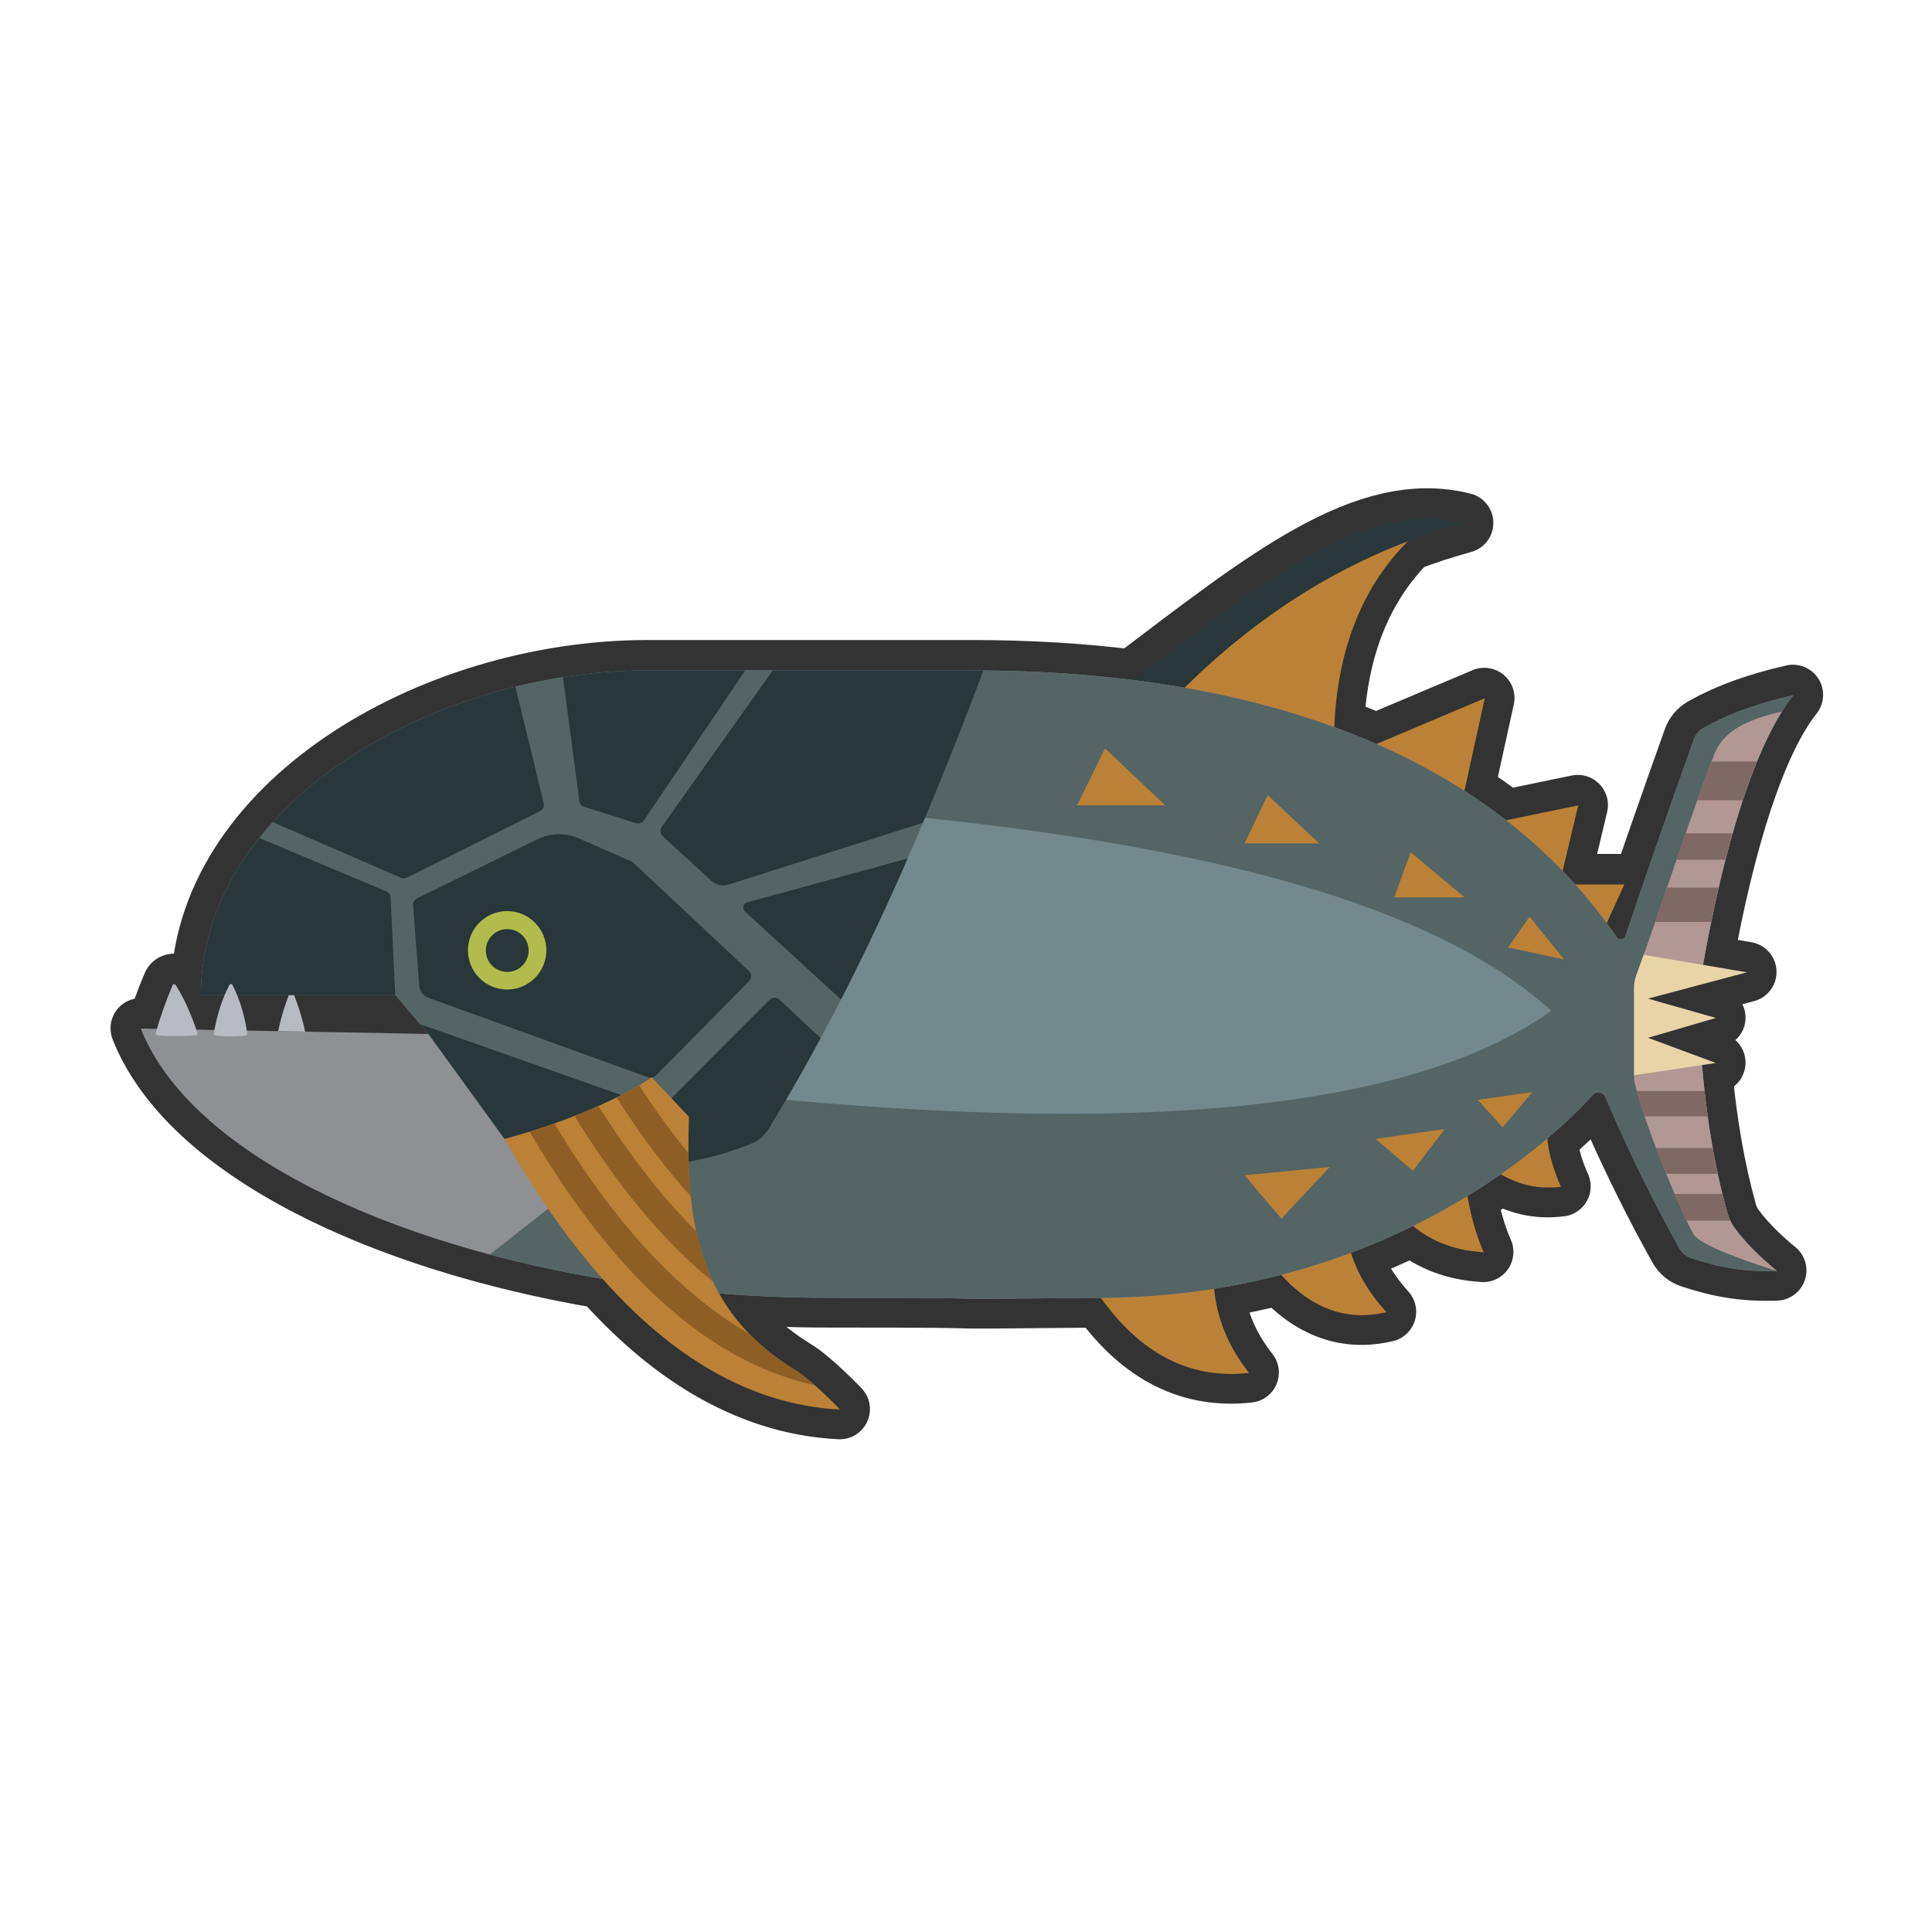
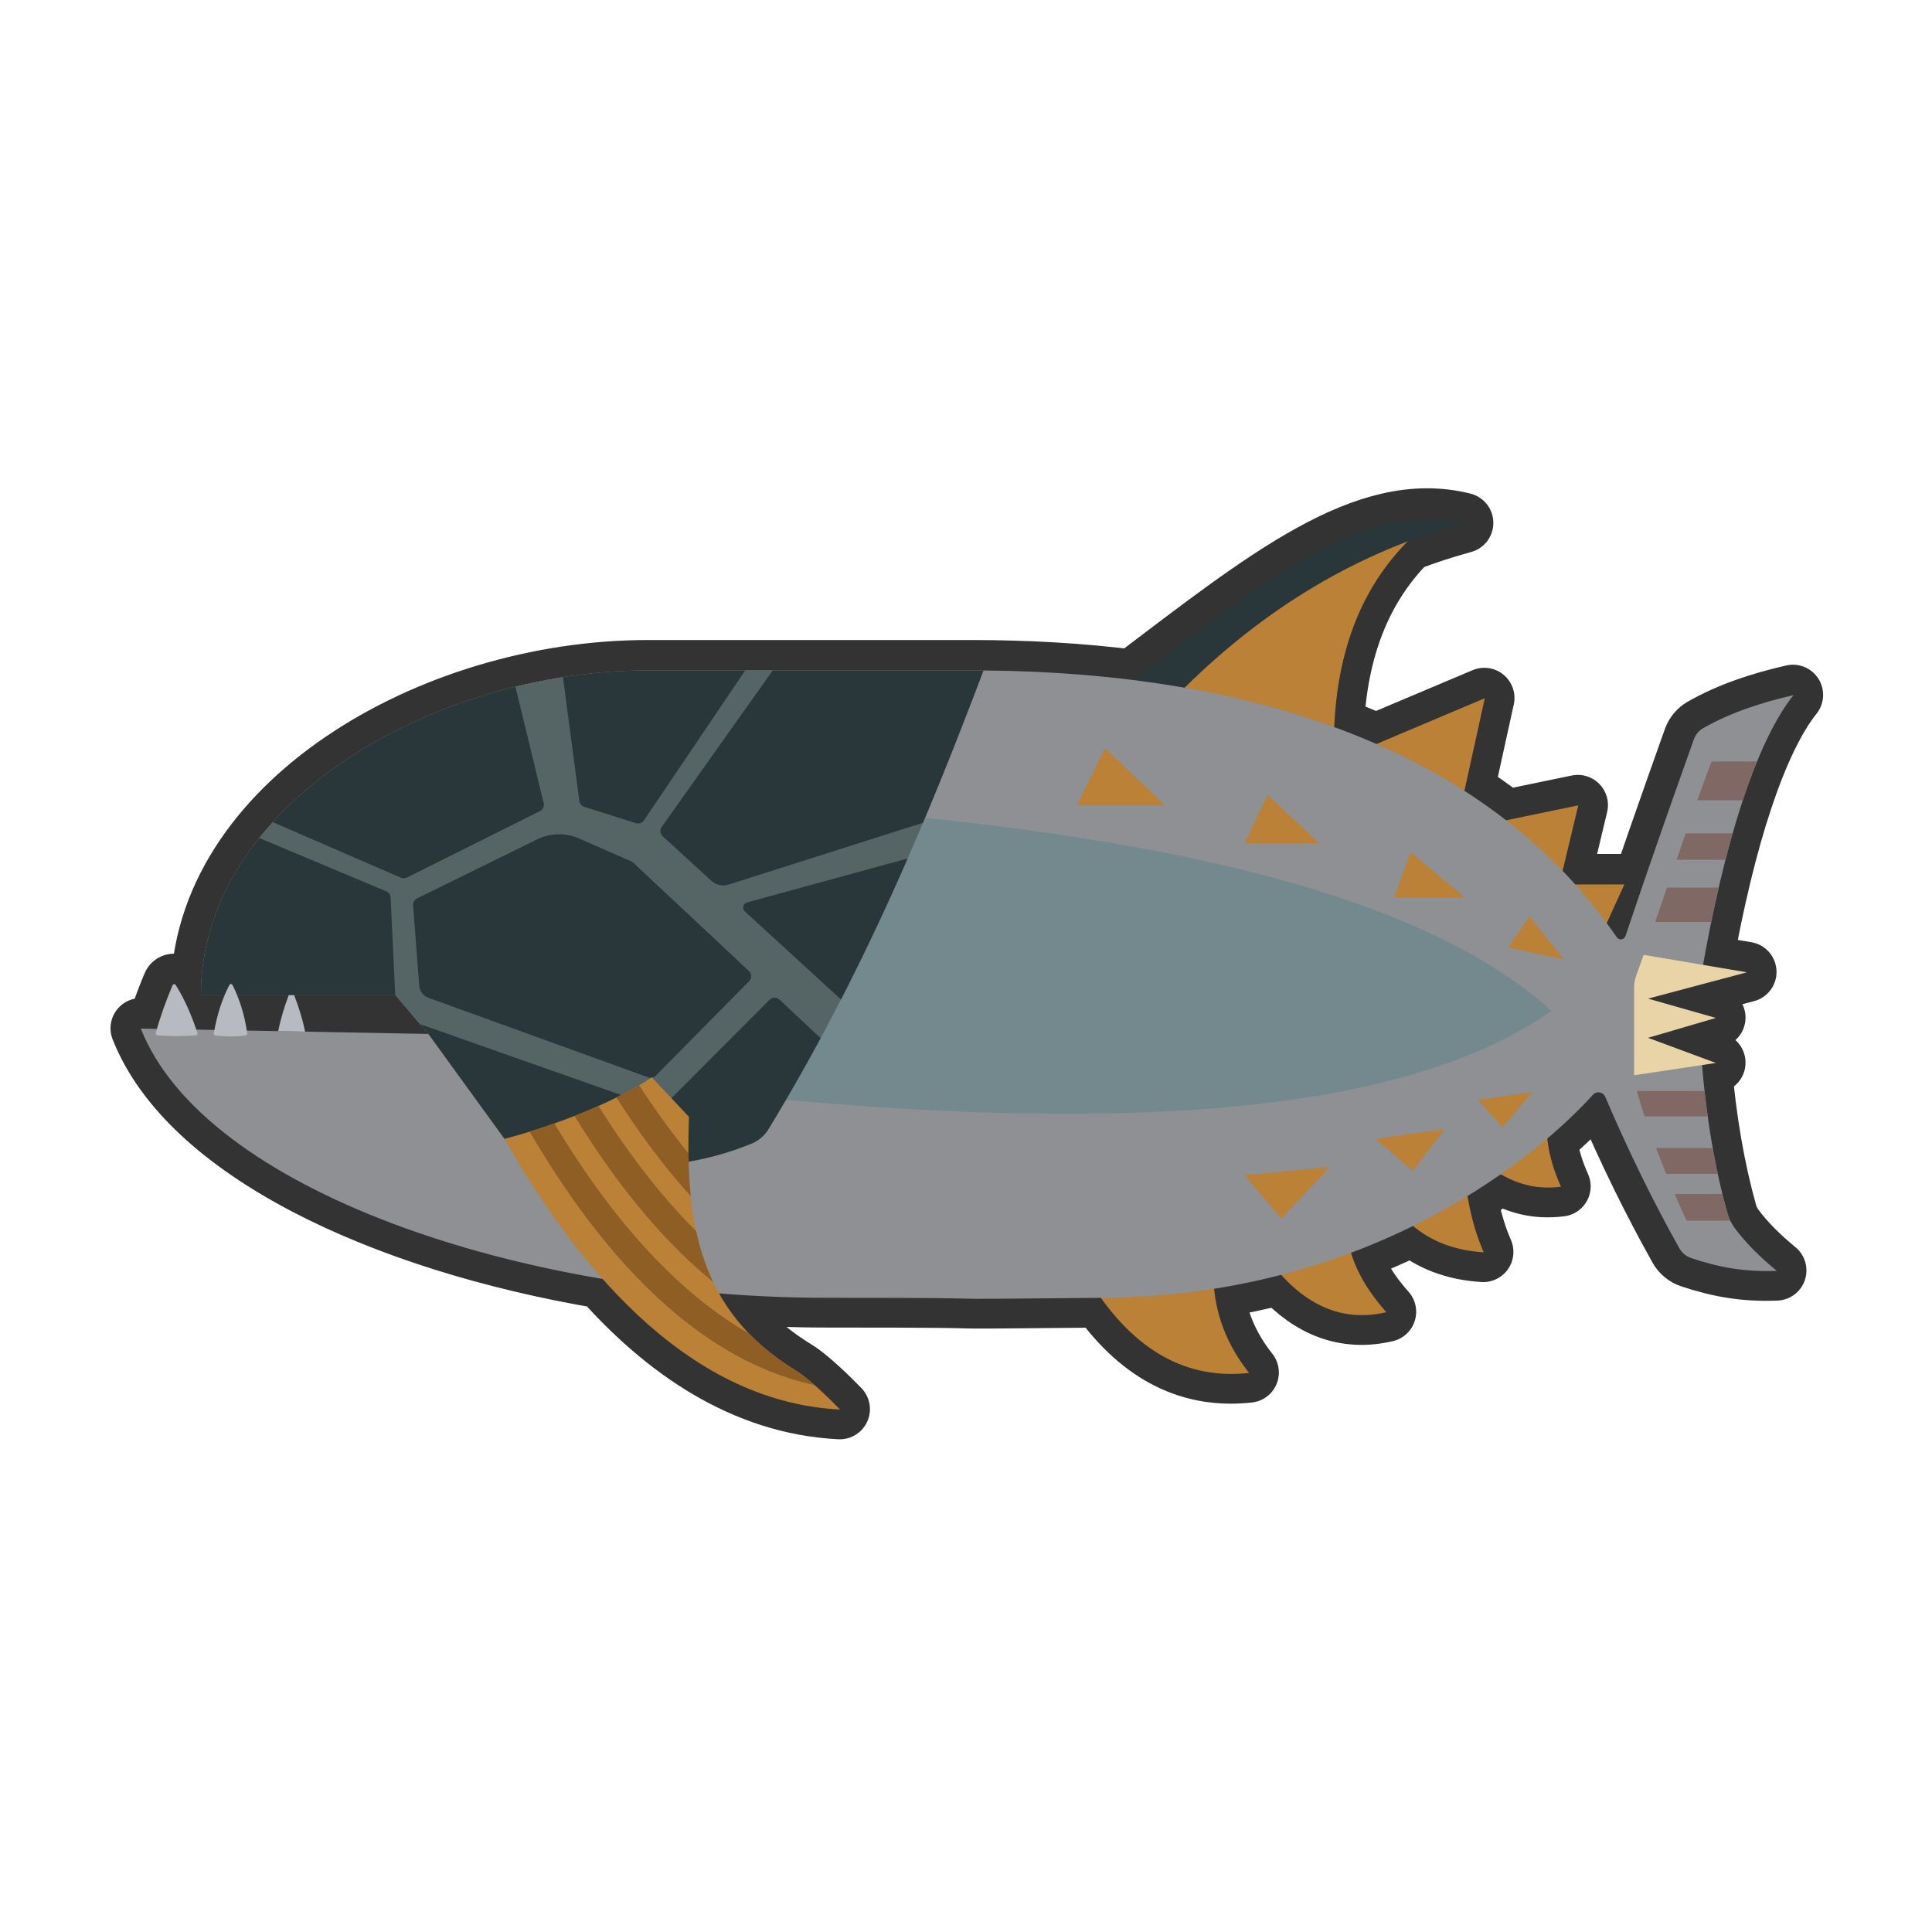
<svg xmlns="http://www.w3.org/2000/svg" width="100%" height="100%" viewBox="0 0 256 256" version="1.1" xml:space="preserve" style="fill-rule:evenodd;clip-rule:evenodd;stroke-linecap:round;stroke-linejoin:round;stroke-miterlimit:1.5;">
  <g transform="matrix(0.945,0,0,0.945,11.848,2.421)">
    <g transform="matrix(1.474,0,0,1.474,-65.646,-56.094)">
      <path d="M57.379,130.957L55.133,130.957C55.133,112.986 76.94,100.07 97.666,100.07L128.447,100.07C133.81,100.07 138.931,100.374 143.784,100.982C156.41,91.433 165.929,83.721 175.217,86.059C173.425,86.549 171.652,87.126 169.9,87.794C165.599,92.125 163.238,97.986 162.911,105.455C164.283,105.957 165.622,106.493 166.927,107.065L177.228,102.713L175.294,111.521C176.67,112.402 177.992,113.335 179.261,114.32L186.12,112.902L184.63,119.132C185.039,119.555 185.44,119.986 185.833,120.423L190.503,120.423L188.827,124.1C189.154,124.544 189.472,124.992 189.783,125.445C189.882,125.592 190.055,125.669 190.23,125.645C190.404,125.621 190.551,125.5 190.607,125.333C192.73,119.012 194.913,112.789 197.112,106.623C197.272,106.176 197.584,105.8 197.995,105.561C200.566,104.097 203.485,103.128 206.587,102.42C203.134,106.744 200.117,116.026 197.987,128.074L202.155,128.778L192.754,131.281L199.207,133.117L192.754,135.008L199.207,137.401L197.888,137.599C198.341,142.926 199.163,147.597 200.309,151.692C200.442,152.163 200.654,152.609 200.934,153.011C202.003,154.482 203.403,155.857 205.001,157.172C201.993,157.29 199.565,156.858 196.86,155.958C196.383,155.799 195.983,155.468 195.737,155.03C193.275,150.635 190.966,145.956 188.684,140.621C188.588,140.396 188.382,140.237 188.14,140.201C187.897,140.165 187.654,140.257 187.496,140.444C186.509,141.541 185.067,142.983 183.176,144.586C183.368,146.444 183.948,147.988 184.475,149.172C182.146,149.459 180.411,148.924 178.744,147.991C177.76,148.677 176.706,149.369 175.585,150.054C175.896,151.92 176.387,153.714 177.126,155.409C174.41,155.24 172.181,154.388 170.404,152.904C168.57,153.806 166.603,154.666 164.507,155.452C165.118,157.475 166.298,159.342 167.875,161.102C164.068,161.999 160.748,160.734 157.861,157.551C155.832,158.076 153.706,158.524 151.486,158.876C151.771,161.772 152.881,164.44 154.814,166.879C149.415,167.481 144.675,165.27 140.714,159.737C118.958,159.95 136.91,159.733 114.669,159.733C111.244,159.733 107.81,159.591 104.403,159.317C105.959,162.096 108.282,164.554 111.692,166.637C113.294,167.616 115.914,170.363 115.914,170.363C106.72,169.903 99.228,164.578 93.333,157.941C72.116,154.357 53.95,145.648 49.413,134.134L50.946,134.162C51.333,132.805 51.837,131.419 52.433,130.01C52.457,129.952 52.512,129.913 52.575,129.907C52.638,129.902 52.698,129.932 52.732,129.985C53.55,131.286 54.159,132.682 54.692,134.231L56.412,134.263C56.638,133.049 56.963,131.949 57.379,130.957ZM63.996,130.957L73.64,130.957L76.767,134.639L65.035,134.422C64.789,133.184 64.419,132.049 63.996,130.957ZM58.575,130.957L63.478,130.957C63.06,132.07 62.715,133.205 62.475,134.375L63.903,134.401L59.494,134.32C59.306,133.106 58.996,131.988 58.575,130.957Z" style="fill:none;stroke:rgb(51,51,51);stroke-width:5.74px;" />
    </g>
    <g>
      <path d="M140.511,177.48C146.605,187.058 154.044,190.902 162.607,189.947C159.459,185.976 157.792,181.594 157.607,176.801L140.511,177.48ZM166.495,175.505C170.892,180.703 175.984,182.815 181.863,181.43C179.268,178.533 177.401,175.439 176.617,172.048L166.495,175.505ZM184.887,168.716C187.614,171.292 191.13,172.764 195.503,173.036C194.243,170.145 193.471,167.059 193.034,163.84L184.887,168.716ZM196.675,161.371C199.525,163.182 202.336,164.334 206.338,163.84C205.416,161.771 204.386,158.955 204.328,155.508L196.675,161.371ZM207.078,121.454L215.225,121.454L212.238,128.009L207.078,121.454ZM197.618,112.669L208.763,110.364L206.338,120.506L197.618,112.669ZM179.027,102.367L195.653,95.342L192.355,110.364L179.027,102.367ZM174.49,101.362C174.637,88.313 178.8,78.437 186.764,71.561C170.922,76.732 157.886,84.822 147.187,95.342L174.49,101.362Z" style="fill:rgb(186,129,55);" />
      <path d="M145.448,93.467C164.512,79.079 178.776,67.287 192.689,70.789C178.357,74.707 164.86,82.376 152.457,94.973L145.448,93.467Z" style="fill:rgb(41,55,58);" />
    </g>
    <path d="M42.926,136.985L15.64,136.985C15.64,110.49 47.791,91.447 78.349,91.447L123.732,91.447C165.309,91.447 196.993,103.808 214.164,128.859C214.309,129.074 214.565,129.188 214.822,129.153C215.08,129.118 215.296,128.939 215.378,128.693C218.508,119.373 221.727,110.198 224.97,101.108C225.205,100.448 225.666,99.894 226.271,99.542C230.062,97.383 234.365,95.954 238.938,94.911C233.728,101.435 229.19,115.619 226.039,133.996L218.451,133.996L218.451,145.876L226.039,145.876C226.69,154.105 227.929,161.288 229.683,167.555C229.879,168.251 230.191,168.908 230.605,169.5C232.181,171.669 234.245,173.696 236.601,175.636C232.166,175.81 228.586,175.172 224.597,173.845C223.895,173.61 223.305,173.123 222.943,172.478C219.313,165.997 215.909,159.098 212.544,151.234C212.402,150.902 212.098,150.667 211.741,150.614C211.384,150.561 211.024,150.696 210.792,150.973C203.665,158.893 180.408,179.037 142.407,179.411C109.419,179.735 136.407,179.411 103.418,179.411C60.26,179.411 16.074,164.174 7.207,141.668L47.537,142.414L42.926,136.985Z" style="fill:rgb(142,144,147);" />
    <clipPath id="_clip1">
      <path d="M42.926,136.985L15.64,136.985C15.64,110.49 47.791,91.447 78.349,91.447L123.732,91.447C165.309,91.447 196.993,103.808 214.164,128.859C214.309,129.074 214.565,129.188 214.822,129.153C215.08,129.118 215.296,128.939 215.378,128.693C218.508,119.373 221.727,110.198 224.97,101.108C225.205,100.448 225.666,99.894 226.271,99.542C230.062,97.383 234.365,95.954 238.938,94.911C233.728,101.435 229.19,115.619 226.039,133.996L218.451,133.996L218.451,145.876L226.039,145.876C226.69,154.105 227.929,161.288 229.683,167.555C229.879,168.251 230.191,168.908 230.605,169.5C232.181,171.669 234.245,173.696 236.601,175.636C232.166,175.81 228.586,175.172 224.597,173.845C223.895,173.61 223.305,173.123 222.943,172.478C219.313,165.997 215.909,159.098 212.544,151.234C212.402,150.902 212.098,150.667 211.741,150.614C211.384,150.561 211.024,150.696 210.792,150.973C203.665,158.893 180.408,179.037 142.407,179.411C109.419,179.735 136.407,179.411 103.418,179.411C60.26,179.411 16.074,164.174 7.207,141.668L47.537,142.414L42.926,136.985Z" />
    </clipPath>
    <g clip-path="url(#_clip1)">
-       <path d="M51.71,176.805L70.813,161.847L118.57,86.697L242.199,86.697L242.199,182.572L51.71,182.572L51.71,176.805Z" style="fill:rgb(85,100,100);" />
      <clipPath id="_clip2">
        <path d="M51.71,176.805L70.813,161.847L118.57,86.697L242.199,86.697L242.199,182.572L51.71,182.572L51.71,176.805Z" />
      </clipPath>
      <g clip-path="url(#_clip2)">
        <path d="M161.967,162.224L173.925,161.067L167.136,168.319L161.967,162.224ZM180.328,157.132L190.049,155.744L185.574,161.607L180.328,157.132ZM194.678,151.655L202.316,150.575L198.15,155.512L194.678,151.655ZM201.93,125.964L206.79,131.982L198.921,130.285L201.93,125.964ZM185.266,116.938L192.826,123.264L182.951,123.264L185.266,116.938ZM165.207,108.915L172.459,115.704L161.967,115.704L165.207,108.915ZM142.407,102.367L138.484,110.364L150.839,110.364L142.407,102.367Z" style="fill:rgb(186,129,55);" />
      </g>
      <path d="M114.461,111.833C162.128,116.562 190.245,125.827 205.002,139.169C182.296,155.254 137.982,155.486 94.854,151.394L114.461,111.833Z" style="fill:rgb(115,137,142);" />
      <path d="M47.537,142.414L58.208,157.127C69.399,161.662 81.369,162.465 92.863,157.781C93.836,157.379 94.656,156.678 95.204,155.779C108.387,134.12 117.371,112.649 125.748,90.434L13.5,90.434L13.5,139.861L47.537,142.414Z" style="fill:rgb(85,100,100);" />
      <clipPath id="_clip3">
        <path d="M47.537,142.414L58.208,157.127C69.399,161.662 81.369,162.465 92.863,157.781C93.836,157.379 94.656,156.678 95.204,155.779C108.387,134.12 117.371,112.649 125.748,90.434L13.5,90.434L13.5,139.861L47.537,142.414Z" />
      </clipPath>
      <g clip-path="url(#_clip3)">
        <path d="M58.937,90.434C58.937,90.434 62.79,106.319 63.693,110.043C63.803,110.496 63.585,110.965 63.168,111.173C59.973,112.769 47.014,119.241 44.518,120.487C44.254,120.619 43.945,120.627 43.674,120.51C40.849,119.284 24.989,112.404 24.989,112.404L21.889,114.134C21.889,114.134 38.3,121.022 41.621,122.416C41.977,122.565 42.215,122.905 42.233,123.29C42.381,126.389 43.021,139.861 43.021,139.861L78.225,152.271L79.416,153.62C79.416,153.62 92.234,140.768 95.367,137.627C95.748,137.245 96.364,137.235 96.758,137.604C98.438,139.177 102.527,143.007 102.527,143.007C100.231,147.263 97.798,151.521 95.202,155.786C94.66,156.676 93.85,157.373 92.889,157.777C81.444,162.541 69.406,161.665 58.208,157.127L47.537,142.414L13.5,139.861L13.5,90.434L58.937,90.434ZM78.346,148.5C78.721,148.635 79.141,148.541 79.421,148.257C81.492,146.161 89.961,137.589 92.499,135.021C92.689,134.829 92.793,134.568 92.787,134.299C92.782,134.029 92.668,133.773 92.471,133.588C89.175,130.501 76.134,118.286 76.134,118.286C76.134,118.286 71.734,116.358 68.642,115.003C66.763,114.18 64.616,114.227 62.774,115.133C57.916,117.521 48.427,122.187 45.942,123.408C45.576,123.589 45.356,123.974 45.387,124.382C45.546,126.477 46.035,132.894 46.244,135.642C46.303,136.416 46.81,137.083 47.539,137.347C52.88,139.281 74.422,147.079 78.346,148.5ZM114.729,117.817C114.729,117.817 97.238,122.601 92.234,123.969C91.969,124.042 91.764,124.253 91.699,124.521C91.634,124.789 91.72,125.071 91.923,125.257C95.211,128.266 105.384,137.581 105.384,137.581C108.76,131.009 111.841,124.43 114.729,117.817ZM96.529,90.434C96.529,90.434 83.062,109.418 80.25,113.381C79.958,113.793 80.019,114.357 80.391,114.698C81.856,116.039 85.422,119.305 87.208,120.94C87.861,121.537 88.783,121.74 89.627,121.472C95.317,119.662 116.881,112.803 116.881,112.803C119.999,105.41 122.908,97.965 125.748,90.434L96.529,90.434ZM77.757,112.465C77.509,112.832 77.05,112.992 76.627,112.859C74.98,112.339 70.927,111.06 69.387,110.574C69.017,110.457 68.747,110.136 68.697,109.751C68.248,106.358 66.142,90.434 66.142,90.434L92.634,90.434C92.634,90.434 80.21,108.832 77.757,112.465Z" style="fill:rgb(41,55,58);" />
        <clipPath id="_clip4">
-           <path d="M58.937,90.434C58.937,90.434 62.79,106.319 63.693,110.043C63.803,110.496 63.585,110.965 63.168,111.173C59.973,112.769 47.014,119.241 44.518,120.487C44.254,120.619 43.945,120.627 43.674,120.51C40.849,119.284 24.989,112.404 24.989,112.404L21.889,114.134C21.889,114.134 38.3,121.022 41.621,122.416C41.977,122.565 42.215,122.905 42.233,123.29C42.381,126.389 43.021,139.861 43.021,139.861L78.225,152.271L79.416,153.62C79.416,153.62 92.234,140.768 95.367,137.627C95.748,137.245 96.364,137.235 96.758,137.604C98.438,139.177 102.527,143.007 102.527,143.007C100.231,147.263 97.798,151.521 95.202,155.786C94.66,156.676 93.85,157.373 92.889,157.777C81.444,162.541 69.406,161.665 58.208,157.127L47.537,142.414L13.5,139.861L13.5,90.434L58.937,90.434ZM78.346,148.5C78.721,148.635 79.141,148.541 79.421,148.257C81.492,146.161 89.961,137.589 92.499,135.021C92.689,134.829 92.793,134.568 92.787,134.299C92.782,134.029 92.668,133.773 92.471,133.588C89.175,130.501 76.134,118.286 76.134,118.286C76.134,118.286 71.734,116.358 68.642,115.003C66.763,114.18 64.616,114.227 62.774,115.133C57.916,117.521 48.427,122.187 45.942,123.408C45.576,123.589 45.356,123.974 45.387,124.382C45.546,126.477 46.035,132.894 46.244,135.642C46.303,136.416 46.81,137.083 47.539,137.347C52.88,139.281 74.422,147.079 78.346,148.5ZM114.729,117.817C114.729,117.817 97.238,122.601 92.234,123.969C91.969,124.042 91.764,124.253 91.699,124.521C91.634,124.789 91.72,125.071 91.923,125.257C95.211,128.266 105.384,137.581 105.384,137.581C108.76,131.009 111.841,124.43 114.729,117.817ZM96.529,90.434C96.529,90.434 83.062,109.418 80.25,113.381C79.958,113.793 80.019,114.357 80.391,114.698C81.856,116.039 85.422,119.305 87.208,120.94C87.861,121.537 88.783,121.74 89.627,121.472C95.317,119.662 116.881,112.803 116.881,112.803C119.999,105.41 122.908,97.965 125.748,90.434L96.529,90.434ZM77.757,112.465C77.509,112.832 77.05,112.992 76.627,112.859C74.98,112.339 70.927,111.06 69.387,110.574C69.017,110.457 68.747,110.136 68.697,109.751C68.248,106.358 66.142,90.434 66.142,90.434L92.634,90.434C92.634,90.434 80.21,108.832 77.757,112.465Z" />
-         </clipPath>
+           </clipPath>
        <g clip-path="url(#_clip4)">
          <g transform="matrix(1,0,0,1,-0.09,-0.09)">
            <circle cx="58.664" cy="130.777" r="5.497" style="fill:rgb(178,188,76);" />
            <clipPath id="_clip5">
-               <circle cx="58.664" cy="130.777" r="5.497" />
-             </clipPath>
+               </clipPath>
            <g clip-path="url(#_clip5)">
              <g transform="matrix(0.546,0,0,0.546,26.646,59.4)">
                <circle cx="58.664" cy="130.777" r="5.497" style="fill:rgb(41,55,58);" />
              </g>
            </g>
          </g>
        </g>
      </g>
-       <path d="M240.219,96.597C235.852,97.473 229.702,98.609 227.959,102.934C225.175,109.844 220.557,124.142 216.893,134.225C216.694,134.77 216.593,135.345 216.593,135.926C216.592,138.531 216.592,146.174 216.592,148.341C216.592,148.729 216.637,149.116 216.727,149.493C218.531,156.752 224.153,169.419 224.97,170.574C226.209,172.327 234.262,174.998 240.219,176.774L240.219,96.597Z" style="fill:rgb(177,152,149);" />
      <clipPath id="_clip6">
        <path d="M240.219,96.597C235.852,97.473 229.702,98.609 227.959,102.934C225.175,109.844 220.557,124.142 216.893,134.225C216.694,134.77 216.593,135.345 216.593,135.926C216.592,138.531 216.592,146.174 216.592,148.341C216.592,148.729 216.637,149.116 216.727,149.493C218.531,156.752 224.153,169.419 224.97,170.574C226.209,172.327 234.262,174.998 240.219,176.774L240.219,96.597Z" />
      </clipPath>
      <g clip-path="url(#_clip6)">
        <path d="M235.824,164.846L215.696,164.846L215.696,168.593L235.824,168.593L235.824,164.846ZM235.824,158.41L215.696,158.41L215.696,162.032L235.824,162.032L235.824,158.41ZM235.824,150.411L215.696,150.411L215.696,153.971L235.824,153.971L235.824,150.411ZM235.824,121.89L215.696,121.89L215.696,126.709L235.824,126.709L235.824,121.89ZM235.824,114.296L215.696,114.296L215.696,117.995L235.824,117.995L235.824,114.296ZM235.824,104.218L215.696,104.218L215.696,109.652L235.824,109.652L235.824,104.218Z" style="fill:rgb(128,104,100);" />
      </g>
    </g>
    <path d="M217.932,131.327L232.405,133.772L218.544,137.463L228.058,140.169L218.544,142.958L228.058,146.485L216.592,148.206L216.592,135.918C216.592,135.342 216.692,134.772 216.887,134.23C217.281,133.135 217.932,131.327 217.932,131.327Z" style="fill:rgb(233,212,168);" />
    <path d="M58.208,157.127C65.216,155.283 73.756,151.961 78.857,148.496L84.065,154.041C83.551,168.917 85.42,181.276 99.029,189.591C101.39,191.033 105.254,195.083 105.254,195.083C83.093,193.974 67.641,173.698 58.208,157.127Z" style="fill:rgb(186,129,55);" />
    <clipPath id="_clip7">
      <path d="M58.208,157.127C65.216,155.283 73.756,151.961 78.857,148.496L84.065,154.041C83.551,168.917 85.42,181.276 99.029,189.591C101.39,191.033 105.254,195.083 105.254,195.083C83.093,193.974 67.641,173.698 58.208,157.127Z" />
    </clipPath>
    <g clip-path="url(#_clip7)">
      <path d="M63.415,151.92C72.849,168.491 88.301,188.767 110.461,189.875L107.857,192.479C85.697,191.371 70.245,171.094 60.811,154.523L63.415,151.92ZM68.062,146.976C77.496,163.547 92.948,183.823 115.108,184.932L112.505,187.536C90.344,186.427 74.892,166.151 65.459,149.58L68.062,146.976ZM72.673,142.365C82.106,158.937 97.559,179.213 119.719,180.321L117.115,182.925C94.955,181.817 79.503,161.54 70.069,144.969L72.673,142.365Z" style="fill:rgb(142,94,37);" />
    </g>
    <path d="M28.708,136.985C29.331,138.594 29.876,140.268 30.24,142.094L26.465,142.024C26.819,140.299 27.327,138.626 27.944,136.985L28.708,136.985Z" style="fill:rgb(184,186,194);" />
    <path d="M9.527,142.615C9.452,142.609 9.384,142.571 9.341,142.51C9.298,142.45 9.284,142.373 9.303,142.301C9.892,140.113 10.695,137.871 11.659,135.589C11.695,135.503 11.776,135.445 11.869,135.437C11.961,135.429 12.051,135.473 12.1,135.552C13.39,137.601 14.325,139.812 15.151,142.286C15.175,142.359 15.164,142.44 15.121,142.504C15.078,142.568 15.007,142.609 14.93,142.614C13.109,142.734 11.306,142.743 9.527,142.615ZM17.656,142.626C17.589,142.618 17.528,142.582 17.488,142.527C17.447,142.473 17.431,142.404 17.442,142.337C17.88,139.739 18.617,137.49 19.621,135.553C19.664,135.47 19.75,135.419 19.843,135.419C19.936,135.42 20.021,135.472 20.064,135.555C21.077,137.563 21.779,139.816 22.129,142.345C22.138,142.411 22.12,142.478 22.08,142.53C22.04,142.583 21.981,142.618 21.915,142.627C20.495,142.816 19.076,142.807 17.656,142.626Z" style="fill:rgb(184,186,194);" />
  </g>
</svg>